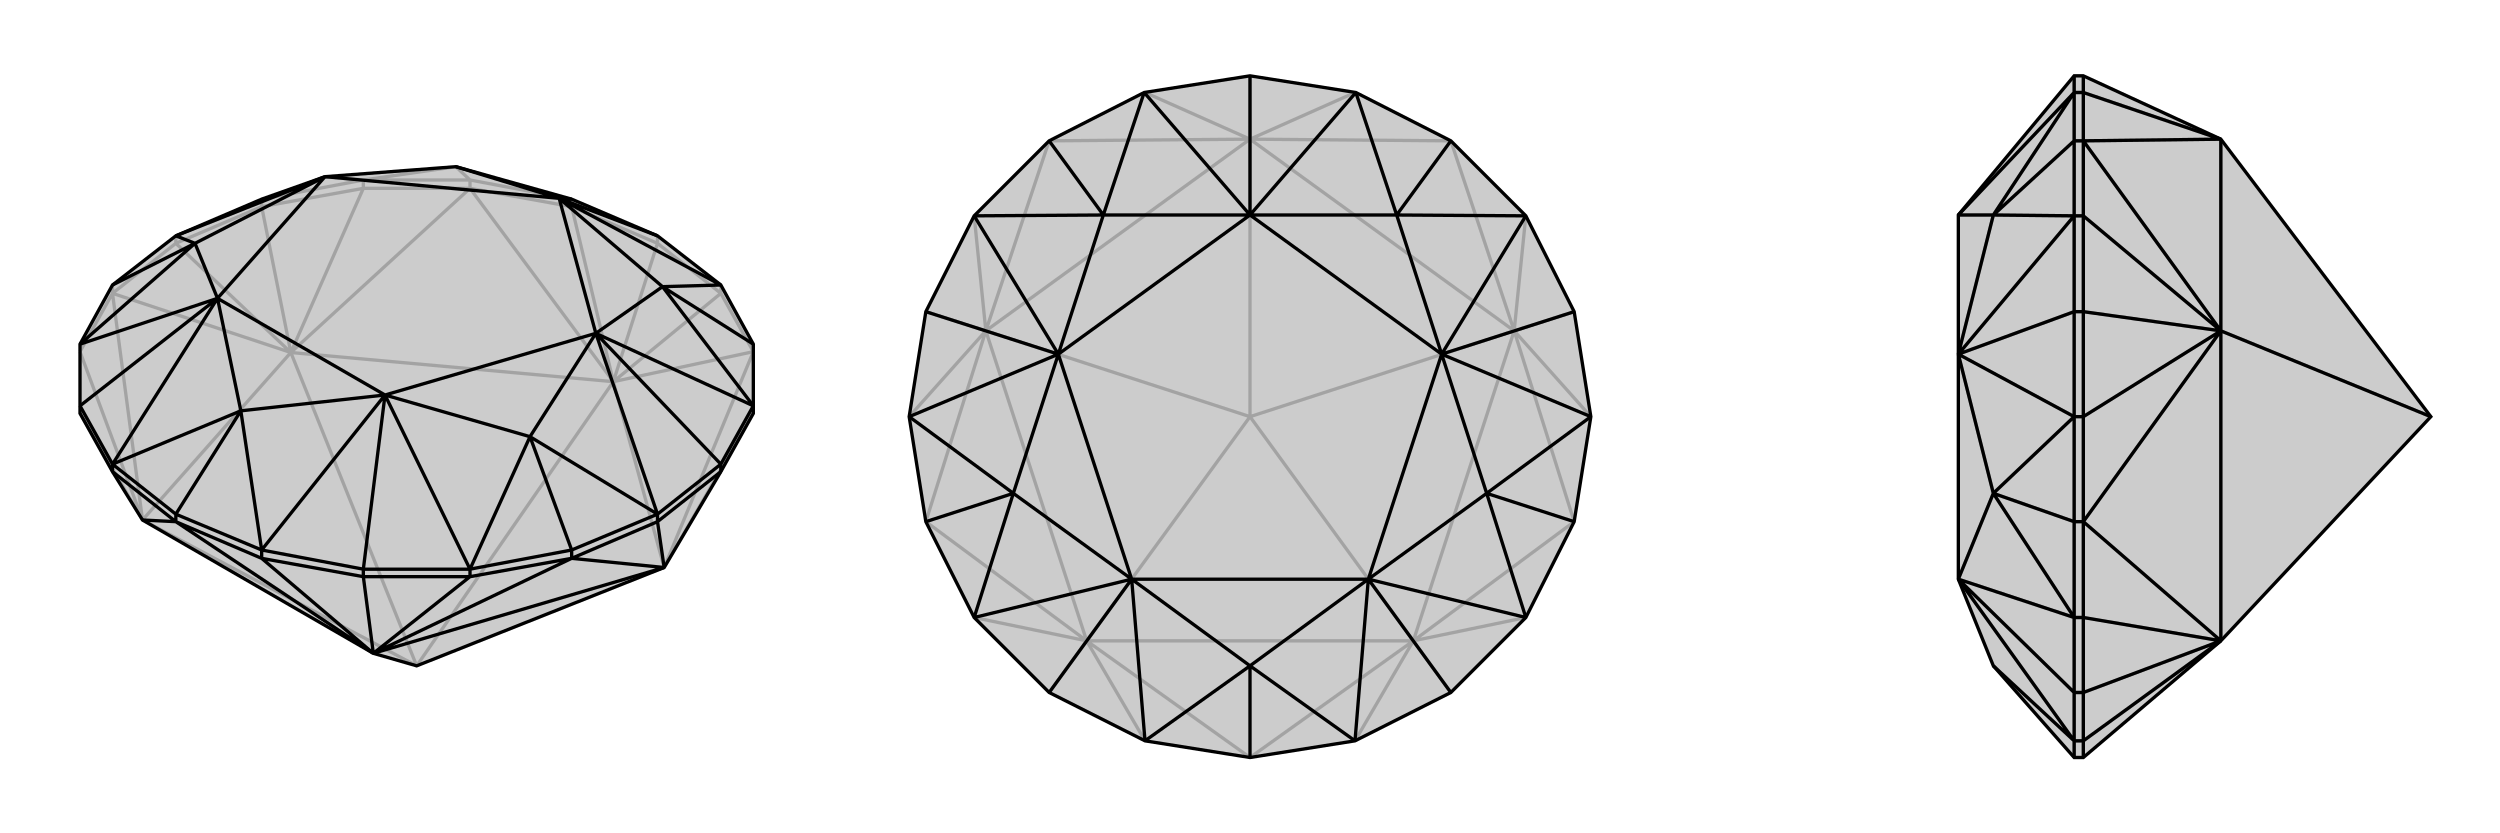
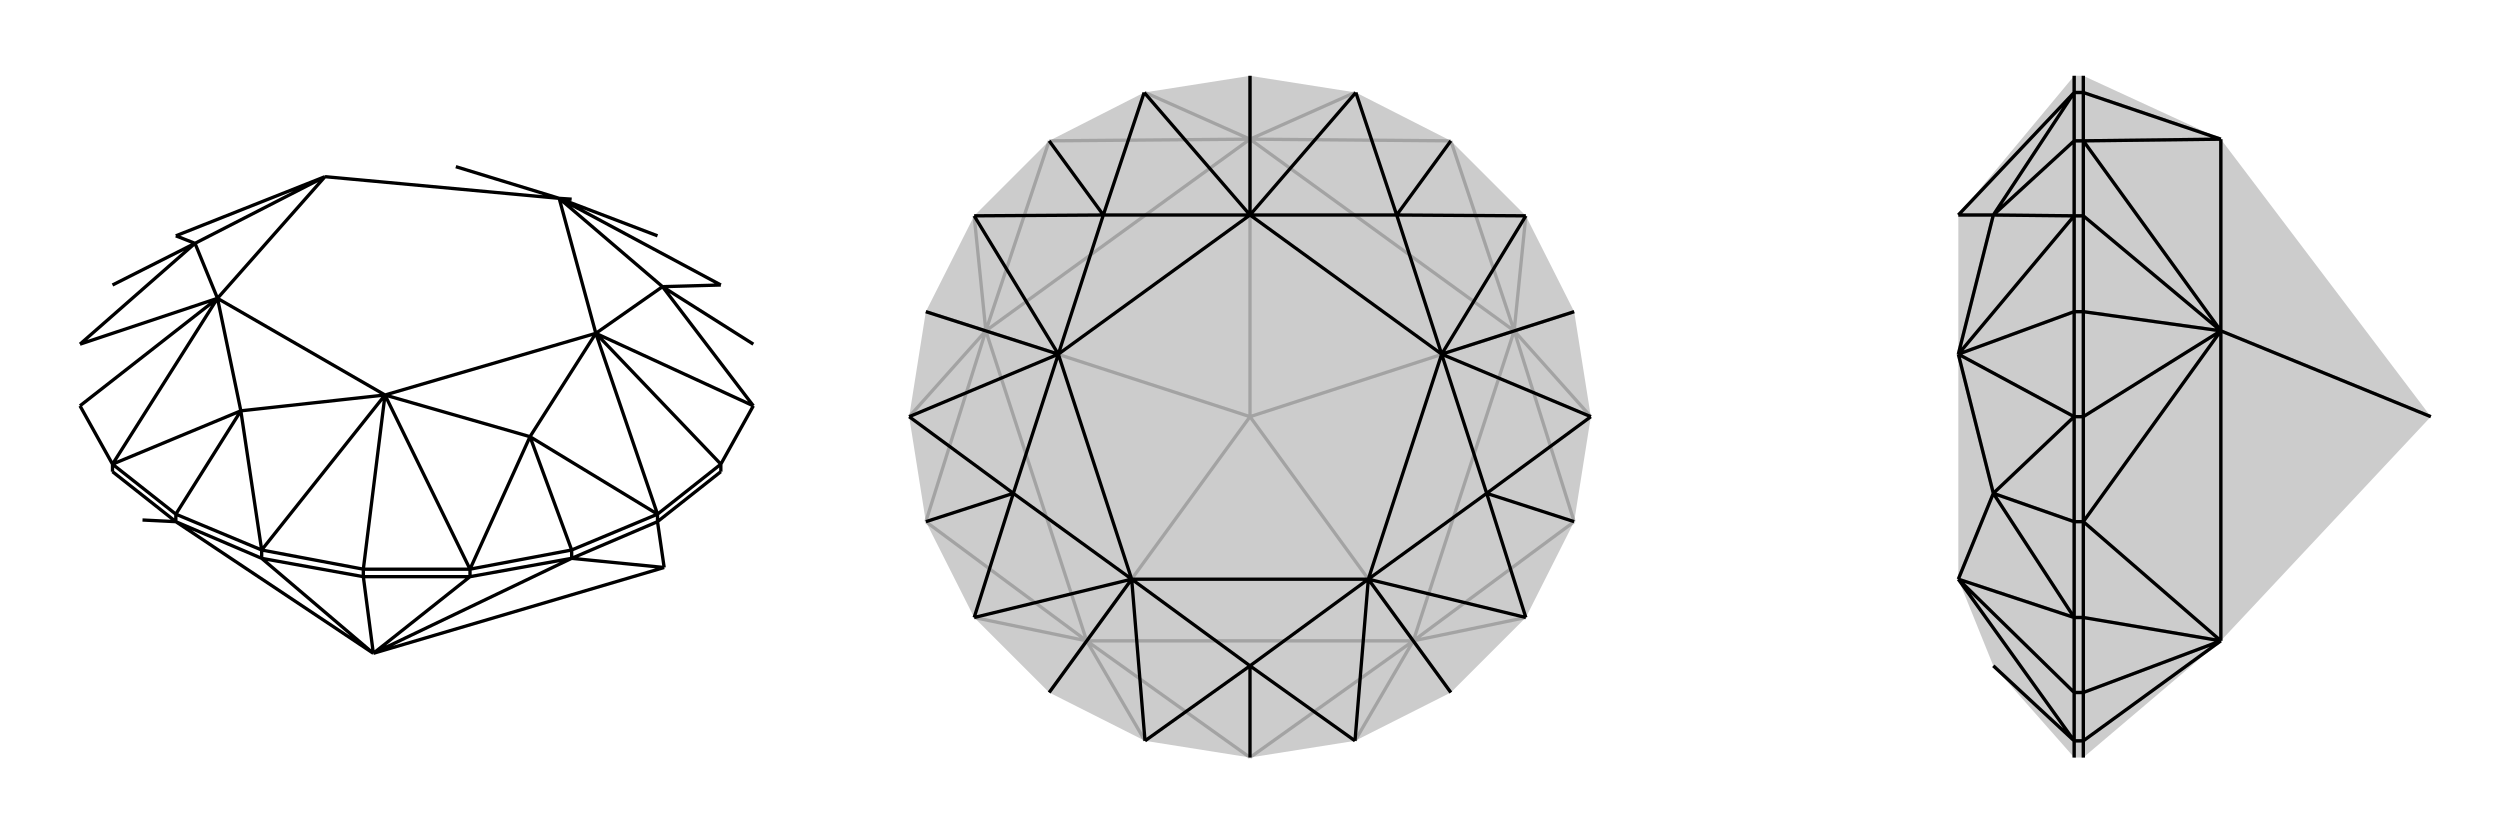
<svg xmlns="http://www.w3.org/2000/svg" viewBox="0 0 3000 1000">
  <g stroke="currentColor" stroke-width="4" fill="none" transform="translate(0 -41)">
-     <path fill="currentColor" stroke="none" fill-opacity=".2" d="M686,280L547,241L390,253L314,280L211,324L135,383L96,454L96,528L96,537L135,607L171,665L448,825L500,840L797,722L865,607L904,537L904,528L904,454L865,383L789,324z" />
-     <path stroke-opacity=".2" d="M865,383L865,393M789,324L789,333M686,280L686,289M564,257L564,267M436,257L436,267M314,280L314,289M211,324L211,333M135,383L135,393M314,280L436,257M564,257L686,280M564,257L436,257M564,257L547,241M390,253L436,257M436,257L547,241M865,393L904,463M686,289L564,267M436,267L564,267M211,333L135,393M96,463L135,393M904,537L797,722M865,393L789,333M865,393L736,499M686,289L789,333M686,289L736,499M789,333L736,499M436,267L314,289M436,267L349,464M211,333L314,289M211,333L349,464M314,289L349,464M96,463L171,665M96,537L171,665M797,722L904,463M904,463L736,499M736,499L564,267M564,267L349,464M349,464L135,393M171,665L135,393M797,722L736,499M736,499L349,464M736,499L500,840M171,665L349,464M171,665L500,840M349,464L500,840" />
-     <path d="M686,280L547,241L390,253L314,280L211,324L135,383L96,454L96,528L96,537L135,607L171,665L448,825L500,840L797,722L865,607L904,537L904,528L904,454L865,383L789,324z" />
    <path d="M211,658L211,667M314,701L314,711M436,724L436,733M564,724L564,733M686,701L686,711M789,658L789,667M865,598L865,607M135,598L135,607M789,324L671,279M865,598L904,528M865,598L789,658M865,598L715,441M436,724L564,724M436,724L314,701M436,724L462,515M96,528L135,598M96,528L261,399M904,454L795,385M686,701L789,658M686,701L564,724M686,701L636,565M211,658L314,701M211,658L135,598M211,658L289,534M135,383L234,333M686,280L671,279M865,383L671,279M865,383L795,385M904,528L715,441M904,528L795,385M789,658L715,441M789,658L636,565M564,724L462,515M636,565L564,724M462,515L314,701M314,701L289,534M135,598L261,399M135,598L289,534M96,454L261,399M96,454L234,333M211,324L390,253M211,324L234,333M671,279L795,385M795,385L715,441M715,441L636,565M636,565L462,515M462,515L289,534M289,534L261,399M261,399L234,333M390,253L234,333M671,279L547,241M671,279L715,441M715,441L462,515M462,515L261,399M261,399L390,253M671,279L390,253M135,607L211,667M314,711L211,667M564,733L686,711M789,667L686,711M314,711L436,733M314,711L448,825M564,733L436,733M564,733L448,825M436,733L448,825M789,667L865,607M789,667L797,722M211,667L171,665M211,667L448,825M448,825L686,711M686,711L797,722M448,825L797,722" />
  </g>
  <g stroke="currentColor" stroke-width="4" fill="none" transform="translate(1000 0)">
    <path fill="currentColor" stroke="none" fill-opacity=".2" d="M373,111L259,169L169,259L111,374L91,500L111,626L169,741L259,831L374,889L500,909L626,889L741,831L831,741L889,626L909,500L889,374L831,259L741,169L627,111L500,91z" />
    <path stroke-opacity=".2" d="M374,889L304,769M626,889L696,769M831,741L696,769M741,831L696,769M909,500L817,397M831,259L817,397M889,374L817,397M626,111L500,167M374,111L500,167M500,91L500,167M169,259L183,397M91,500L183,397M111,374L183,397M169,741L304,769M259,831L304,769M500,909L304,769M500,909L696,769M696,769L889,626M889,626L817,397M817,397L741,169M741,169L500,167M500,167L259,169M259,169L183,397M183,397L111,626M304,769L111,626M304,769L696,769M696,769L817,397M696,769L500,500M817,397L500,167M817,397L500,500M500,167L183,397M500,167L500,500M304,769L183,397M304,769L500,500M183,397L500,500" />
-     <path d="M373,111L259,169L169,259L111,374L91,500L111,626L169,741L259,831L374,889L500,909L626,889L741,831L831,741L889,626L909,500L889,374L831,259L741,169L627,111L500,91z" />
    <path d="M500,91L500,258M889,374L730,425M741,831L642,695M259,831L358,695M111,374L270,425M741,169L676,258M889,626L784,592M500,909L500,799M111,626L216,592M259,169L324,258M373,111L500,258M373,111L324,258M627,111L500,258M627,111L676,258M831,259L730,425M831,259L676,258M909,500L730,425M909,500L784,592M831,741L642,695M784,592L831,741M642,695L626,889M626,889L500,799M374,889L358,695M374,889L500,799M169,741L358,695M169,741L216,592M91,500L270,425M91,500L216,592M270,425L169,259M169,259L324,258M500,258L676,258M676,258L730,425M730,425L784,592M784,592L642,695M642,695L500,799M500,799L358,695M358,695L216,592M270,425L216,592M500,258L324,258M270,425L324,258M500,258L730,425M730,425L642,695M642,695L358,695M358,695L270,425M500,258L270,425" />
  </g>
  <g stroke="currentColor" stroke-width="4" fill="none" transform="translate(2000 0)">
    <path fill="currentColor" stroke="none" fill-opacity=".2" d="M350,258L350,425L350,695L392,799L489,909L500,909L665,769L917,500L665,167L500,91L489,91z" />
    <path stroke-opacity=".2" d="M489,111L500,111M489,169L500,169M489,259L500,259M489,374L500,374M489,500L500,500M489,626L500,626M489,741L500,741M489,889L500,889M489,831L500,831M489,91L489,111M489,831L489,889M489,831L489,741M489,831L350,695M489,374L489,500M489,374L489,259M489,374L350,425M489,169L489,111M489,909L489,889M489,626L489,741M489,626L489,500M489,626L392,592M489,169L489,259M489,169L392,258M489,111L350,258M489,111L392,258M489,889L350,695M489,889L392,799M489,741L350,695M489,741L392,592M489,500L350,425M489,500L392,592M350,425L489,259M489,259L392,258M350,695L392,592M350,425L392,592M350,258L392,258M350,425L392,258M500,889L500,909M500,111L500,169M500,259L500,169M500,500L500,626M500,741L500,626M500,889L500,831M500,889L665,769M500,111L500,91M500,111L665,167M500,259L500,374M500,259L665,397M500,500L500,374M500,500L665,397M500,374L665,397M500,741L500,831M500,741L665,769M500,831L665,769M665,167L500,169M500,169L665,397M665,397L500,626M665,769L500,626M665,167L665,397M665,769L665,397M665,397L917,500" />
-     <path d="M350,258L350,425L350,695L392,799L489,909L500,909L665,769L917,500L665,167L500,91L489,91z" />
    <path d="M489,889L500,889M489,831L500,831M489,741L500,741M489,626L500,626M489,500L500,500M489,374L500,374M489,259L500,259M489,169L500,169M489,111L500,111M489,91L489,111M489,374L489,259M489,374L489,500M489,374L350,425M489,831L489,741M489,831L489,889M489,831L350,695M489,169L489,111M489,169L489,259M489,169L392,258M489,626L489,500M489,626L489,741M489,626L392,592M489,909L489,889M489,111L350,258M489,111L392,258M489,259L350,425M489,259L392,258M489,500L350,425M489,500L392,592M489,741L350,695M392,592L489,741M350,695L489,889M489,889L392,799M350,258L392,258M392,258L350,425M350,425L392,592M392,592L350,695M500,889L500,909M500,741L500,626M500,500L500,626M500,259L500,169M500,111L500,169M500,889L500,831M500,889L665,769M500,741L500,831M500,741L665,769M500,831L665,769M500,500L500,374M500,500L665,397M500,259L500,374M500,259L665,397M500,374L665,397M500,111L500,91M500,111L665,167M665,769L500,626M500,626L665,397M665,397L500,169M500,169L665,167M665,769L665,397M665,397L665,167M665,397L917,500" />
  </g>
</svg>